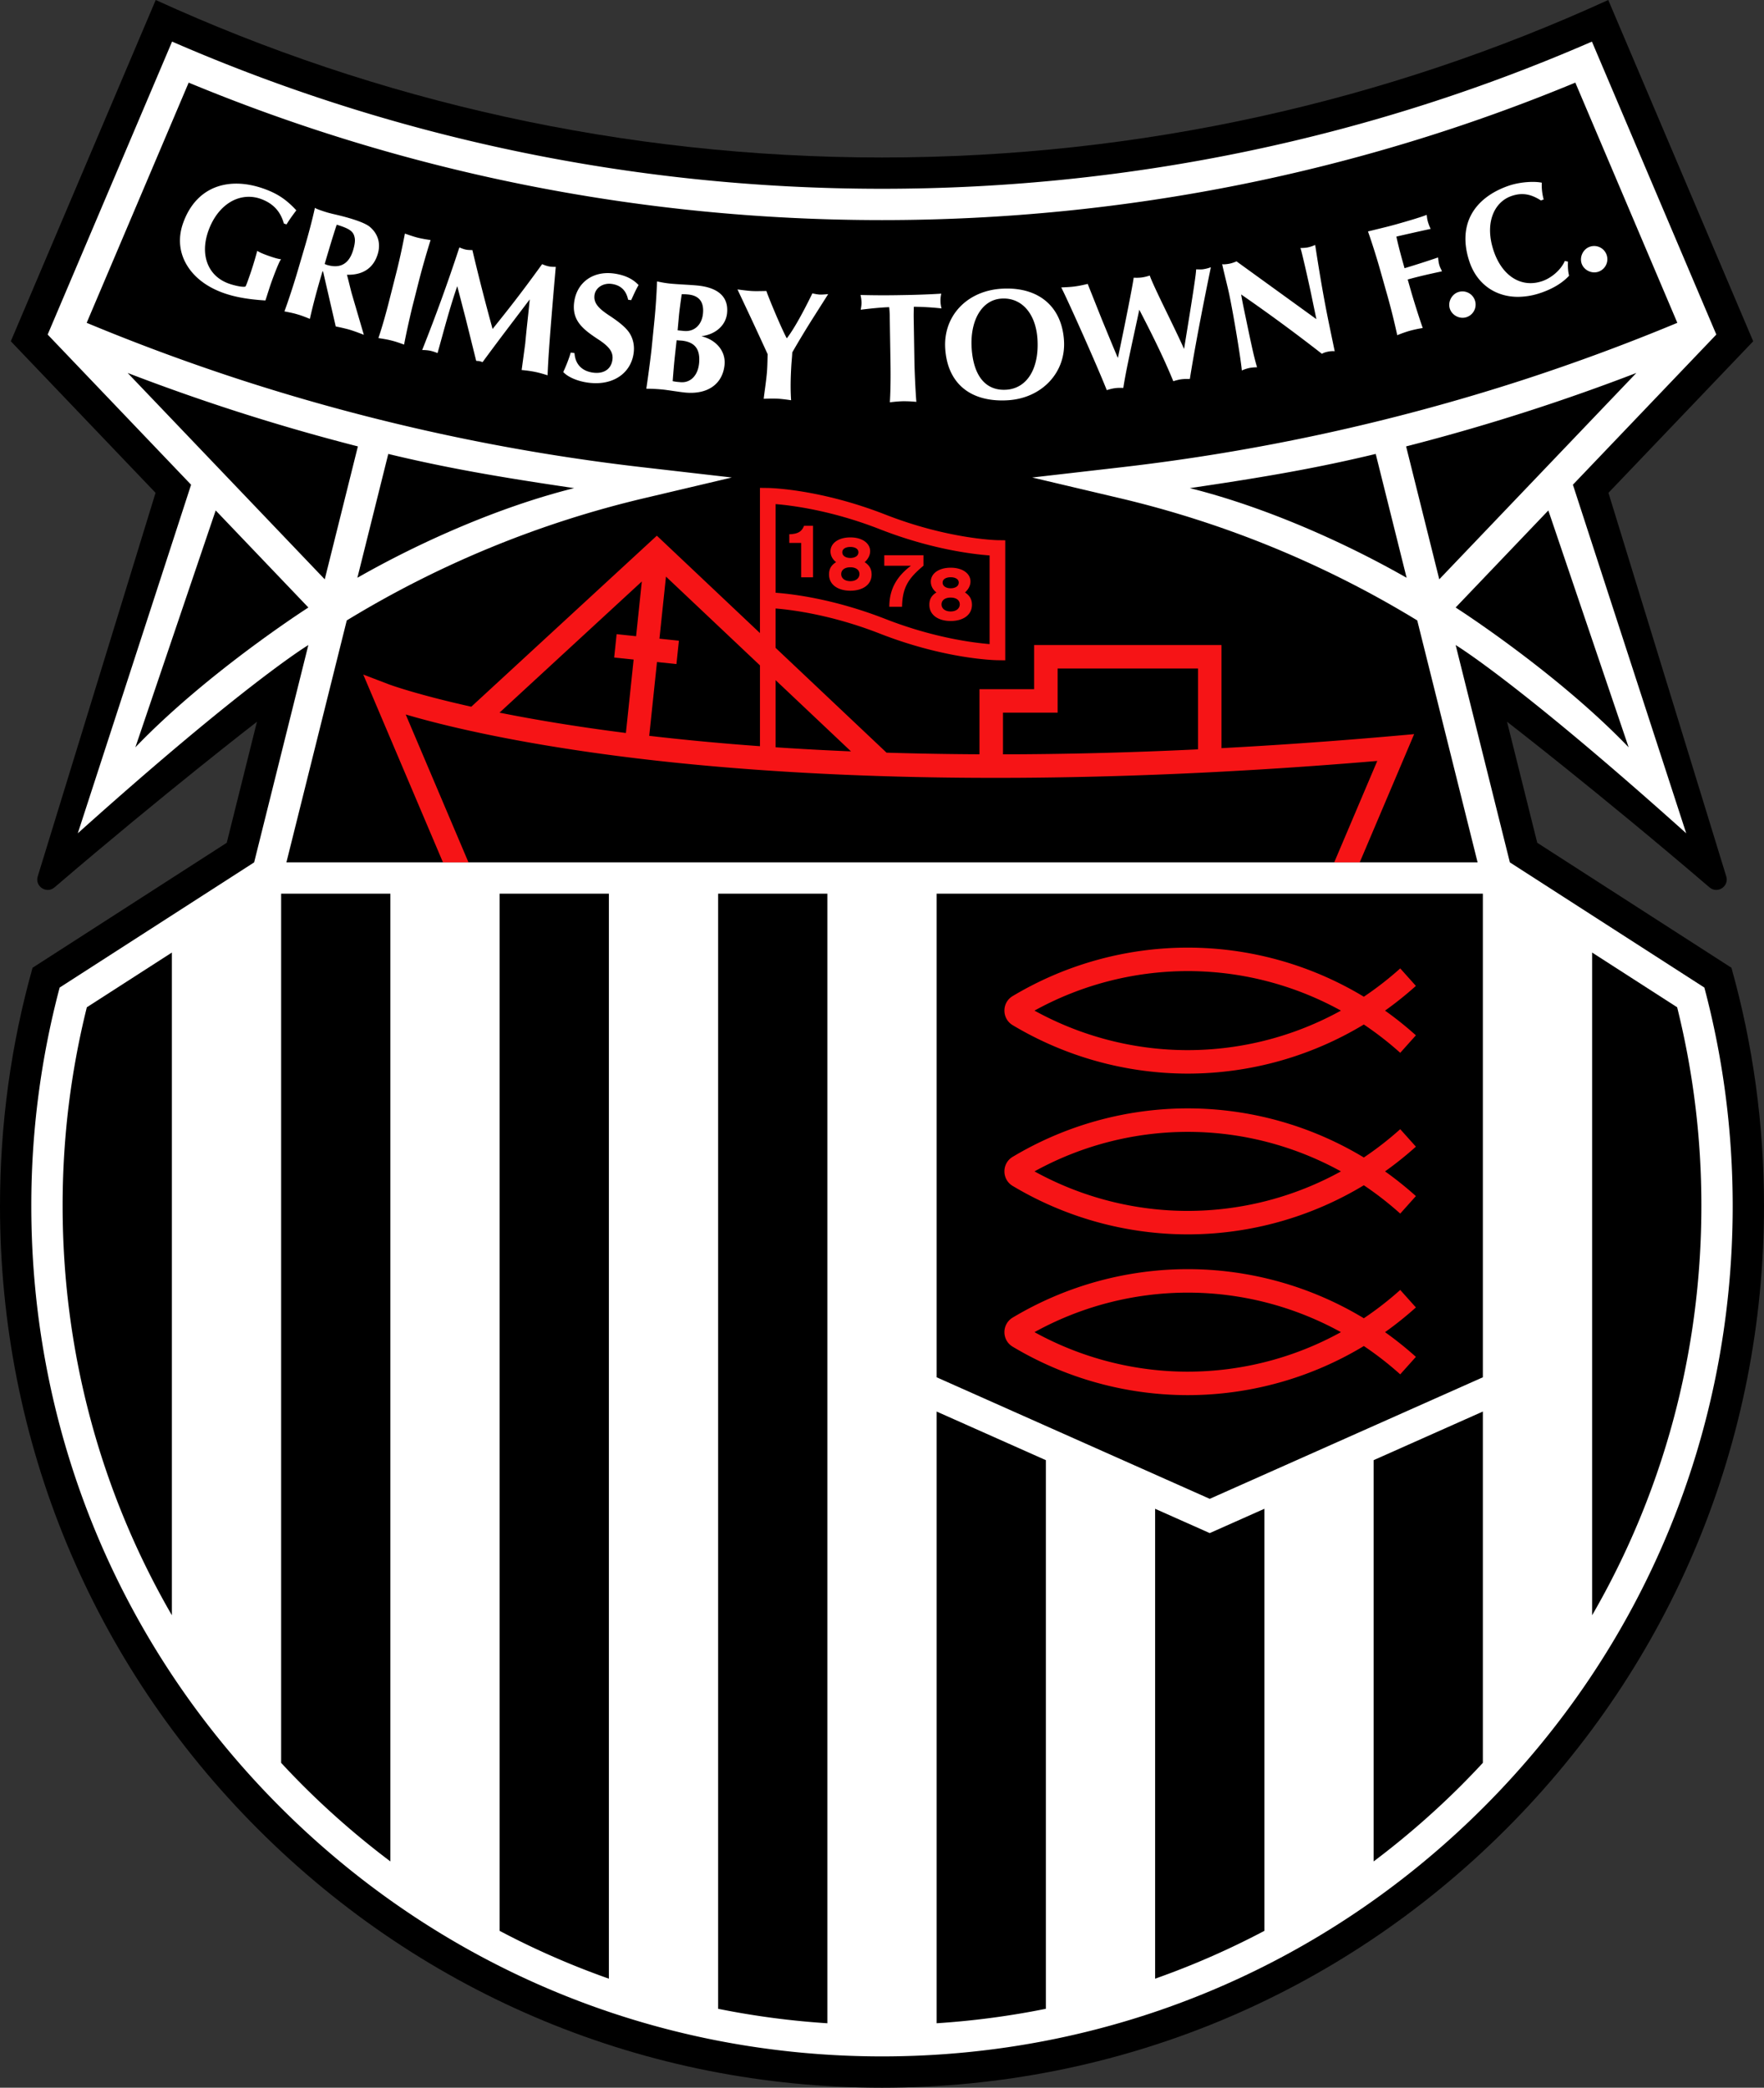
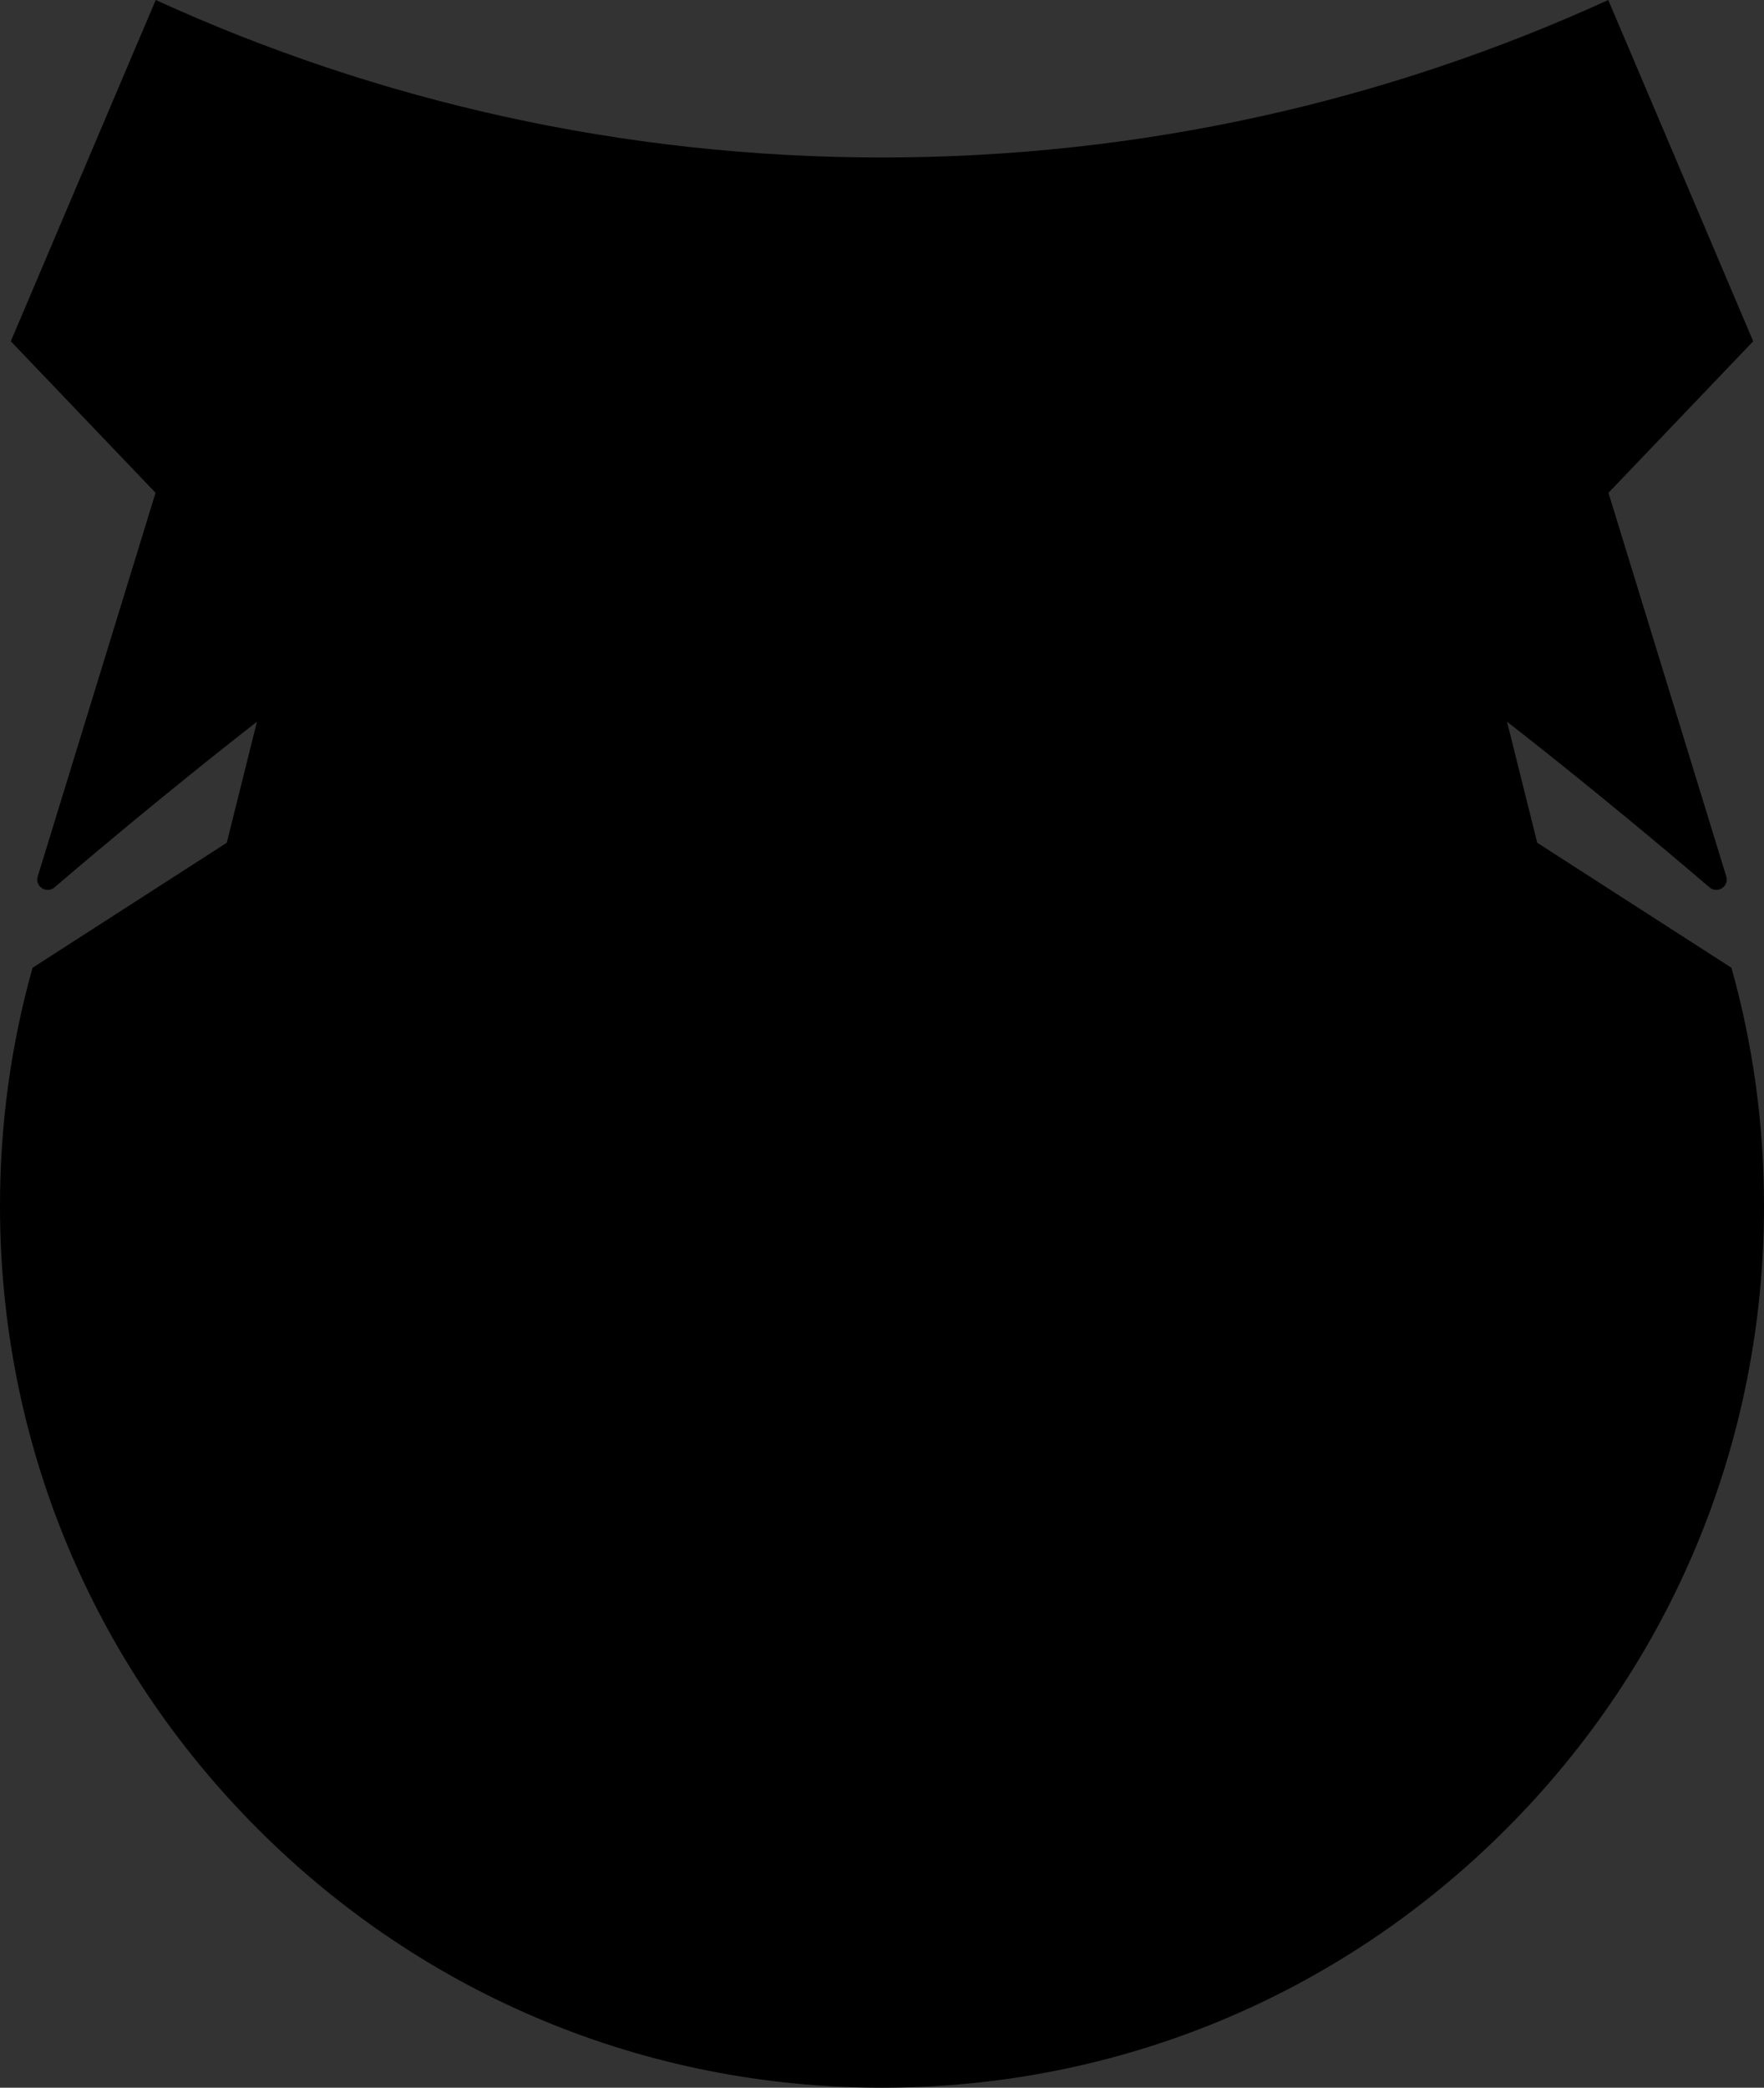
<svg xmlns="http://www.w3.org/2000/svg" viewBox="2.19 2 165.62 196">
  <rect x="2.19" y="2" width="165.62" height="196" fill="#333333" stroke="none" />
  <path d="M146.52 81.123zl-2.835-11.363s8.676 6.702 19.005 15.548c.745.639 1.864-.091 1.576-1.03l-11.06-36.01 13.59-14.228L153.188 2C132.421 11.493 109.33 16.785 85 16.785S37.579 11.493 16.81 2L3.205 34.04l13.59 14.227L5.733 84.28c-.289.938.83 1.668 1.575 1.03C17.64 76.461 26.314 69.76 26.314 69.76l-2.835 11.363L5.247 92.856c-2.028 7.222-3.057 14.703-3.057 22.373 0 22.109 8.614 42.895 24.254 58.528S62.881 198 85 198c22.12 0 42.915-8.61 58.556-24.243s24.254-36.42 24.254-58.528c0-7.67-1.03-15.151-3.057-22.373z" />
-   <path fill="#fff" d="m162.211 94.716-.001-.001-18.26-11.752-5.09-20.404s5.894 3.54 21.647 17.674l-10.639-32.726 13.466-14.098-11.68-27.503c-20.42 8.888-42.96 13.818-66.654 13.818s-46.235-4.93-66.654-13.819v.001L6.665 33.41l13.466 14.098L9.493 80.233C25.246 66.1 31.14 62.56 31.14 62.56l-5.09 20.404L7.79 94.715H7.79A79.7 79.7 0 0 0 5.13 115.23c0 21.324 8.308 41.372 23.393 56.45S63.666 195.061 85 195.061s41.391-8.304 56.477-23.382 23.393-35.126 23.393-56.45c0-7.018-.896-13.876-2.659-20.513m-7.11-22.556c-6.812-7.096-16.243-13.125-16.243-13.125l8.704-9.113zm-17.78-15.772-3.113-12.478a196 196 0 0 0 11.83-3.429 196 196 0 0 0 9.788-3.467zm-3.066-.145c-6.086-3.47-13.5-6.706-20.352-8.416 7.225-1.063 12.043-1.91 17.452-3.21zM14.174 37.013a196 196 0 0 0 9.787 3.468 196 196 0 0 0 11.83 3.429L32.68 56.388zm24.471 7.605c5.409 1.3 10.227 2.146 17.452 3.209-6.852 1.71-14.266 4.945-20.352 8.416zM14.9 72.16l7.54-22.238 8.703 9.113s-9.431 6.03-16.243 13.125m14.18 10.803 5.667-22.715a95.9 95.9 0 0 1 27.972-11.487l8.177-1.931-8.347-.96a194 194 0 0 1-37.678-8.184 194 194 0 0 1-14.543-5.378l9.576-22.55-.007-.004C39.949 18.069 61.937 22.663 85 22.663s45.05-4.594 65.104-12.91l-.007.006 9.576 22.549a194 194 0 0 1-14.543 5.378 194 194 0 0 1-37.678 8.185l-8.347.959 8.176 1.93a95.9 95.9 0 0 1 27.973 11.488l5.666 22.715zm.01-59.893-.252-.09-.007-.024c-.315-1.133-1.029-1.882-2.18-2.29a3.3 3.3 0 0 0-1.098-.19c-1.644 0-3.101 1.229-3.803 3.208-.39 1.103-.418 2.154-.079 3.041.344.9 1.042 1.56 2.018 1.905.32.114.972.293 1.359.293a.6.6 0 0 0 .193-.024c.066-.112.188-.455.286-.73a32 32 0 0 0 .797-2.554l.016-.062.056.032c.209.121.445.234.98.423.534.19.87.286 1.124.322l.082.012-.05.066c-.143.191-.577 1.286-.912 2.233-.078.22-.261.796-.382 1.176-.06.19-.128.393-.128.393l-.036-.003c-1.597-.101-2.83-.322-3.882-.694-1.582-.56-2.786-1.48-3.48-2.663-.699-1.191-.814-2.54-.333-3.897.848-2.395 2.625-3.713 5.003-3.713.817 0 1.683.16 2.574.476 1.252.443 2.101 1.004 3.028 2.001l.028.03-.025.033c-.433.577-.621.847-.876 1.256zm121.612 3.713c-.237-.616.095-1.365.712-1.602q.22-.084.45-.085a1.24 1.24 0 0 1 .442 2.398 1.2 1.2 0 0 1-.427.078c-.514 0-.998-.324-1.177-.79m-48.614 7.199c-.19-3.063-2.19-4.892-5.35-4.892q-.255 0-.516.017c-3.253.202-5.476 2.563-5.286 5.612.193 3.1 2.14 4.877 5.343 4.877q.27 0 .552-.018c3.183-.198 5.443-2.604 5.257-5.596m-5.421 4.607a4 4 0 0 1-.227.007c-1.792 0-2.865-1.396-3.023-3.93-.078-1.253.151-2.403.646-3.236.51-.857 1.256-1.34 2.158-1.396q.105-.007.206-.007c1.78 0 3.024 1.5 3.169 3.819.171 2.76-.978 4.621-2.93 4.743m-6.093-7.701.017.068-.07-.007a26 26 0 0 0-2.444-.148l-.09.001c0 .046 0 .114-.002.196-.005.234-.012.576-.009.785l.068 4.15c.013.779.087 2.578.178 3.74l.004.058-.058-.006c-.48-.047-.874-.054-1.066-.054h-.12c-.317.006-.716.037-1.185.093l-.058.007.004-.059c.09-1.537.063-3.196.054-3.741l-.067-4.137a9 9 0 0 0-.054-.994c-.449.01-1.353.075-2.606.23l-.064.008.01-.064c.04-.253.065-.42.062-.631a3.4 3.4 0 0 0-.082-.629l-.012-.06.06.002a79 79 0 0 0 3.775.01c.687-.01 2.117-.033 3.684-.132l.063-.004-.012.062a2.8 2.8 0 0 0 .02 1.256M79.848 29.62l.1-.008-1.544 2.433a91 91 0 0 0-1.83 3.041c-.008.235-.026.453-.045.675-.02.23-.039.464-.054.752-.049.92-.083 1.92-.012 3.002l.004.06-.06-.008c-.665-.1-1.078-.13-1.225-.137a9 9 0 0 0-.445-.01q-.307 0-.787.018l-.057.002.007-.056c.028-.256.067-.545.11-.854.083-.612.177-1.306.212-1.961.021-.42.03-.814.038-1.23l.002-.09c-.426-.932-.954-2.08-1.523-3.299l-1.308-2.778.09.012c.584.079 1.02.126 1.297.14.102.006.223.009.402.009.203 0 .48-.004.89-.013l.035-.001.012.034c.192.582 1.407 3.512 1.904 4.409.339-.428 1.104-1.557 2.385-4.186l.017-.034.037.008c.353.078.55.1.655.106l.086.002c.128 0 .315-.011.607-.038m-12.16-.812c-.378-.038-.837-.065-1.281-.091-.44-.027-.896-.054-1.27-.09a10 10 0 0 1-1.111-.176l-.147-.03-.002.058a60 60 0 0 1-.257 3.735l-.252 2.513c-.053.53-.264 2.2-.488 3.712l-.008.056h.056c.538.005 1.02.03 1.477.075.247.025.619.08 1.012.137.394.057.803.118 1.076.145q.284.028.554.028c1.82 0 3.005-.98 3.17-2.623.126-1.267-.76-2.348-2.177-2.692 1.34-.167 2.3-1.018 2.415-2.17.15-1.496-.808-2.39-2.768-2.587m.138 7.313c-.108 1.073-.734 1.766-1.597 1.766q-.081 0-.164-.008l-.162-.015a4 4 0 0 1-.554-.08c.105-1.396.158-1.898.197-2.265l.023-.222.15-1.351.269.02c.107.007.213.014.304.023 1.176.16 1.663.837 1.534 2.132m.366-4.675c-.1.992-.729 1.634-1.603 1.634a2 2 0 0 1-.175-.008l-.602-.06.126-1.398c.05-.5.132-1.087.197-1.558l.06-.43q.076-.004.146-.004c.193 0 .356.017.474.028 1.022.103 1.486.707 1.377 1.796m62.455-7.665-.018-.052 1.322-.325c.378-.092.832-.205 1.334-.346 1.426-.402 2.368-.693 2.798-.864l.06-.023.007.063c.033.279.047.377.108.595.02.072.097.328.23.605l.028.056-.061.013c-1.05.226-2.833.63-3.159.71.19.923.558 2.23.766 2.968a90 90 0 0 0 3.091-.991l.058-.02.006.061c.035.335.056.46.106.64.048.167.105.283.155.384.029.058.055.11.075.165l.02.053-.055.013c-1.099.236-2.096.456-3.158.754l.263.93c.212.75.743 2.471 1.128 3.57l.019.054-.058.01c-.585.097-1.006.209-1.16.252-.186.053-.579.173-1.122.391l-.054.022-.012-.057a63 63 0 0 0-.904-3.632l-.686-2.43c-.319-1.132-.782-2.6-1.127-3.57m9.525 2.833c-.57-1.657-.52-3.195.147-4.447.646-1.215 1.868-2.16 3.531-2.731.649-.223 1.489-.357 2.246-.357q.461 0 .811.065l.042.007-.002.043c-.02.48.033.969.165 1.494l.01.044-.256.088-.02-.012c-.626-.399-1.182-.584-1.748-.584-.317 0-.642.058-.992.179-.836.287-1.47.937-1.788 1.83-.343.964-.299 2.13.128 3.37.642 1.866 1.93 2.98 3.445 2.98.364 0 .735-.064 1.102-.19.887-.305 1.75-1.068 2.102-1.857l.017-.037.295.066-.002.041c-.02.475.012.886.098 1.258l.006.025-.018.019c-.627.668-1.506 1.199-2.613 1.58a6.7 6.7 0 0 1-2.167.382c-2.141 0-3.838-1.217-4.54-3.256m-1.863 4.348c-.193-.63.192-1.353.823-1.547q.182-.056.368-.056a1.24 1.24 0 0 1 .357 2.426 1.2 1.2 0 0 1-.344.051c-.543 0-1.049-.367-1.204-.874m-21.354-4.09-.015-.07.07.011a1 1 0 0 0 .08.004c.139 0 .373-.027.558-.065.224-.047.429-.125.616-.202l.025-.01 7.496 5.424-.506-2.433c-.242-1.165-.885-3.976-.97-4.177l-.029-.066.072-.002c.286-.009.485-.028.646-.061.224-.047.429-.124.616-.201l.058-.024.01.062c.57 3.695.947 5.698 1.37 7.732l.453 2.18-.064-.004-.117-.003c-.15 0-.294.016-.468.052-.219.046-.38.101-.526.182l-.028.015-.026-.02a162 162 0 0 0-7.553-5.55c.088.566.295 1.542.409 2.083l.062.295c.563 2.708.741 3.49 1.003 4.399l.018.06-.063.002a4 4 0 0 0-.674.067 3.5 3.5 0 0 0-.631.204l-.061.025-.006-.066c-.1-1.054-.73-4.932-1.163-7.016-.09-.437-.232-1.018-.369-1.58-.119-.488-.23-.948-.293-1.248m-15.089 2.182-.034-.068.076-.003c.502-.02.844-.04 1.214-.09.39-.052.742-.128 1.151-.227l.041-.01 1.34 3.361.342.829c.412 1.001.838 2.035 1.151 2.762.549-2.56 1.395-6.81 1.478-7.489l.006-.045.045.002q.123.005.243.005c.172 0 .328-.01.477-.03a4 4 0 0 0 .702-.166l.046-.014.015.046c.122.37.615 1.442 1.508 3.276.923 1.896 1.424 2.952 1.694 3.572.989-6.042 1.097-6.917 1.135-7.431l.004-.047.047.002q.165.006.304.007.171.001.302-.016a3.5 3.5 0 0 0 .643-.159l.08-.027-.016.083c-.91 4.44-1.51 7.635-1.949 10.364l-.007.042-.235-.003c-.287 0-.463.017-.543.028-.129.017-.301.04-.731.17l-.043.014-.017-.042c-.979-2.383-2.104-4.6-3.176-6.67-.128.606-.27 1.263-.417 1.935-.43 1.99-.877 4.046-1.077 5.363l-.006.044-.044-.002a6 6 0 0 0-.253-.006c-.243 0-.38.018-.48.031-.134.018-.33.045-.733.171l-.043.014-.017-.042c-.896-2.254-3.5-8.098-4.223-9.534m-47.548-1.997h.054l-.005.054c-.654 7.459-.72 9.087-.76 10.06l-.002.064-.06-.019c-.421-.128-.75-.225-1.135-.302a11 11 0 0 0-1.19-.167l-.051-.005.336-2.486c.08-.873.157-1.589.23-2.267.068-.627.133-1.221.192-1.879l-2.394 3.159q-1.061 1.407-2.012 2.702l-.022.03-.034-.012a2 2 0 0 0-.258-.082c-.052-.01-.105-.012-.153-.015a1 1 0 0 1-.124-.011l-.03-.006-.988-3.974-.789-3.034c-.57 1.646-1.032 3.323-1.48 4.947q-.177.646-.356 1.285l-.015.052-.05-.02a4 4 0 0 0-.647-.203 3.7 3.7 0 0 0-.674-.063l-.07-.002.025-.065a165 165 0 0 0 3.45-9.518l.016-.05.049.02c.175.074.364.147.56.187.147.03.318.042.573.043h.04l.008.037a206 206 0 0 0 1.888 7.37l.099-.124c1.275-1.59 2.479-3.092 4.53-5.93l.023-.031.035.015c.234.098.416.157.589.192.2.04.366.048.602.048m-17.332-3.695c-.296-.284-.952-.573-2.004-.882-.548-.161-.968-.26-1.34-.348a14 14 0 0 1-.715-.18c-.426-.126-.991-.324-1.109-.4l-.06-.04-.014.07c-.203.938-.574 2.36-.945 3.622l-.714 2.423c-.268.91-.768 2.466-1.168 3.557l-.02.055.057.01c.728.14.937.2 1.158.265.238.07.443.13 1.117.404l.054.022.013-.056c.177-.777.477-2.033 1.043-3.957l.134-.454.051.015 1.191 5.164.031.006c.583.116 1.045.232 1.284.303.19.056.557.177 1.23.437l.092.036-1.13-3.854c-.053-.185-.11-.418-.18-.7a61 61 0 0 0-.274-1.084l.131.002c1.43 0 2.387-.68 2.765-1.967.279-.946.038-1.823-.678-2.469m-1.633 2.107c-.299 1.013-.868 1.527-1.691 1.527q-.356 0-.776-.124a3 3 0 0 1-.21-.086c.395-1.345.74-2.513 1.129-3.688 1.333.397 1.591.693 1.69 1.241.051.255.004.635-.142 1.13m7.248-.873a80 80 0 0 0-1.032 3.598l-.62 2.448c-.191.751-.59 2.505-.807 3.655l-.01.056-.055-.02c-.696-.25-.907-.304-1.13-.36-.226-.057-.437-.11-1.169-.222l-.057-.008.018-.056c.489-1.457.897-3.065 1.03-3.594l.622-2.45c.289-1.14.538-2.267.807-3.656l.011-.056.054.019c.649.23.936.312 1.131.361.294.075.665.145 1.168.221l.056.009zm19.52 4.142.025.027-.019.032c-.19.324-.383.744-.588 1.19l-.09.195-.285-.042-.007-.033c-.18-.84-.69-1.328-1.52-1.447a2 2 0 0 0-.249-.018c-.71 0-1.288.443-1.376 1.054-.11.765.403 1.272 1.328 1.891 1.153.753 1.767 1.307 2.054 1.85.28.531.377 1.117.287 1.742-.244 1.7-1.634 2.798-3.541 2.798q-.385 0-.79-.058c-.947-.137-1.81-.506-2.253-.965l-.023-.024.014-.03c.367-.786.603-1.493.677-1.757l.011-.042.355.051.003.04c.08 1.007.69 1.643 1.718 1.791q.187.027.36.027c.816 0 1.368-.452 1.476-1.209.102-.703-.242-1.217-1.267-1.897-1.515-.987-2.568-1.822-2.316-3.573.236-1.635 1.475-2.69 3.158-2.69q.29 0 .588.042c.991.142 1.733.488 2.27 1.055" />
-   <path d="M49.1 85.902v97.372a76 76 0 0 0 10.257 4.49V85.902zM10.353 96.56l-.007-.004a76.9 76.9 0 0 0-2.276 18.673c0 13.706 3.568 26.863 10.257 38.417V91.428zM28.585 85.902V167.5a79 79 0 0 0 2.017 2.101 78 78 0 0 0 8.24 7.155V85.902zM161.93 115.23a76.9 76.9 0 0 0-2.276-18.674l-.007.004-7.974-5.132v62.218c6.689-11.554 10.257-24.71 10.257-38.417M115.772 145.932l-5.129-2.282v44.114a76 76 0 0 0 10.258-4.49V143.65zM131.158 139.085v37.671a78 78 0 0 0 8.24-7.155 79 79 0 0 0 2.017-2.101v-32.98zM69.614 85.902v104.69a77 77 0 0 0 10.257 1.359V85.902zM90.129 85.902v45.402l25.643 11.411 25.643-11.411V85.902zM90.129 134.52v57.43c3.47-.226 6.894-.68 10.257-1.359v-51.506z" />
  <g fill="#f61416">
-     <path d="m135.127 94.56-1.47-1.642a31 31 0 0 1-3.418 2.658 32 32 0 0 0-16.536-4.61 32.06 32.06 0 0 0-16.437 4.55 1.57 1.57 0 0 0-.772 1.364c0 .565.288 1.075.772 1.364a32.06 32.06 0 0 0 16.437 4.55 32 32 0 0 0 16.536-4.61 31 31 0 0 1 3.417 2.658l1.471-1.642a33 33 0 0 0-2.897-2.32c.99-.704 1.96-1.48 2.897-2.32m-21.424 6.03c-5.022 0-9.973-1.28-14.386-3.71a29.83 29.83 0 0 1 14.386-3.71c5.033 0 9.97 1.278 14.386 3.71a29.8 29.8 0 0 1-14.386 3.71m19.953 22.514a31 31 0 0 1-3.417 2.658 32 32 0 0 0-16.536-4.61 32.06 32.06 0 0 0-16.437 4.55 1.58 1.58 0 0 0-.772 1.365c0 .565.289 1.074.772 1.363a32.06 32.06 0 0 0 16.437 4.55 32 32 0 0 0 16.536-4.61 31 31 0 0 1 3.417 2.659l1.471-1.642a33 33 0 0 0-2.897-2.32c.99-.705 1.96-1.481 2.897-2.32zm-19.953 7.672c-5.022 0-9.973-1.28-14.386-3.71a29.84 29.84 0 0 1 14.386-3.71c5.033 0 9.97 1.278 14.386 3.71a29.8 29.8 0 0 1-14.386 3.71m19.953-22.765a31 31 0 0 1-3.417 2.658 32 32 0 0 0-16.536-4.61 32.06 32.06 0 0 0-16.437 4.55 1.57 1.57 0 0 0-.772 1.364c0 .565.288 1.075.772 1.364a32.06 32.06 0 0 0 16.437 4.55 32 32 0 0 0 16.536-4.61 31 31 0 0 1 3.417 2.659l1.471-1.643a33 33 0 0 0-2.897-2.32c.99-.704 1.96-1.48 2.897-2.32zm-19.953 7.672c-5.022 0-9.973-1.28-14.386-3.71a29.84 29.84 0 0 1 14.386-3.71c5.033 0 9.97 1.278 14.386 3.71a29.8 29.8 0 0 1-14.386 3.71M133.135 71.085c-5.7.503-11.114.88-16.26 1.154v-9.681H99.282v4.144h-5.129v6.113a332 332 0 0 1-8.727-.153l-10.415-9.838v-3.697c1.533.124 5.277.595 9.777 2.355 6.152 2.407 10.841 2.498 11.038 2.5l.745.011v-11.27l-.724-.01c-.046 0-4.637-.096-10.523-2.4-6.152-2.407-10.841-2.497-11.038-2.5l-.745-.01v13.632l-9.68-9.143-17.421 16.056c-5.137-1.142-7.642-2.063-7.724-2.094l-2.42-.924 7.484 17.633h2.396l-5.894-13.885c3.23.954 9.853 2.617 20.353 3.954 13.848 1.763 37.306 3.242 70.865.408l-4.043 9.523h2.396l5.11-12.039zM75.012 49.327c1.533.124 5.276.594 9.777 2.355 4.824 1.888 8.749 2.35 10.313 2.464v8.323c-1.533-.124-5.276-.595-9.777-2.356-4.824-1.887-8.748-2.35-10.313-2.464zm-13.1 12.402-1.828-.192-.23 2.193 1.827.192-.725 6.893c-4.736-.602-8.681-1.272-11.867-1.909L62.45 56.591zm1.962 2.424 1.827.192.23-2.193-1.827-.192.613-5.828 8.825 8.336v7.587a239 239 0 0 1-10.397-.973zm11.138 8.005v-6.301l7.076 6.685a285 285 0 0 1-7.076-.384m39.657.193c-6.556.316-12.655.46-18.31.468v-3.912h5.13v-4.144h13.18zM77.68 51.362h.845V56.2h-1.115v-3.227h-1.114v-.817c.816-.02 1.173-.254 1.384-.793m5.69 3.414c.313-.27.517-.649.517-1.027 0-.736-.721-1.297-1.857-1.297s-1.865.56-1.865 1.304c0 .408.19.757.525 1.02-.51.313-.663.699-.663 1.158 0 .983.866 1.522 2.003 1.522 1.129 0 1.995-.539 1.995-1.522 0-.452-.167-.845-.655-1.158m-1.34-1.428c.43 0 .757.175.757.503 0 .335-.327.531-.757.531s-.758-.196-.758-.531c0-.328.328-.503.758-.503m0 3.212c-.51 0-.86-.262-.86-.662 0-.409.35-.642.86-.642.502 0 .852.233.852.642 0 .393-.35.662-.852.662m5.69-1.45h-2.506v-.982h3.678v.983c-1.377 1.158-1.974 1.988-2.01 3.853h-1.195c0-1.806.845-2.958 2.032-3.853m1.727 3.667c0 .984.867 1.522 2.003 1.522 1.13 0 1.996-.538 1.996-1.522 0-.451-.167-.845-.655-1.158.312-.27.517-.648.517-1.027 0-.736-.722-1.296-1.858-1.296s-1.865.56-1.865 1.303c0 .408.19.758.525 1.02-.51.313-.663.7-.663 1.158m2.003-2.586c.43 0 .758.175.758.503 0 .335-.328.532-.758.532s-.757-.197-.757-.532c0-.328.327-.503.757-.503m0 1.909c.503 0 .852.233.852.64 0 .394-.35.663-.852.663-.51 0-.86-.261-.86-.662 0-.408.35-.641.86-.641" />
-   </g>
+     </g>
</svg>